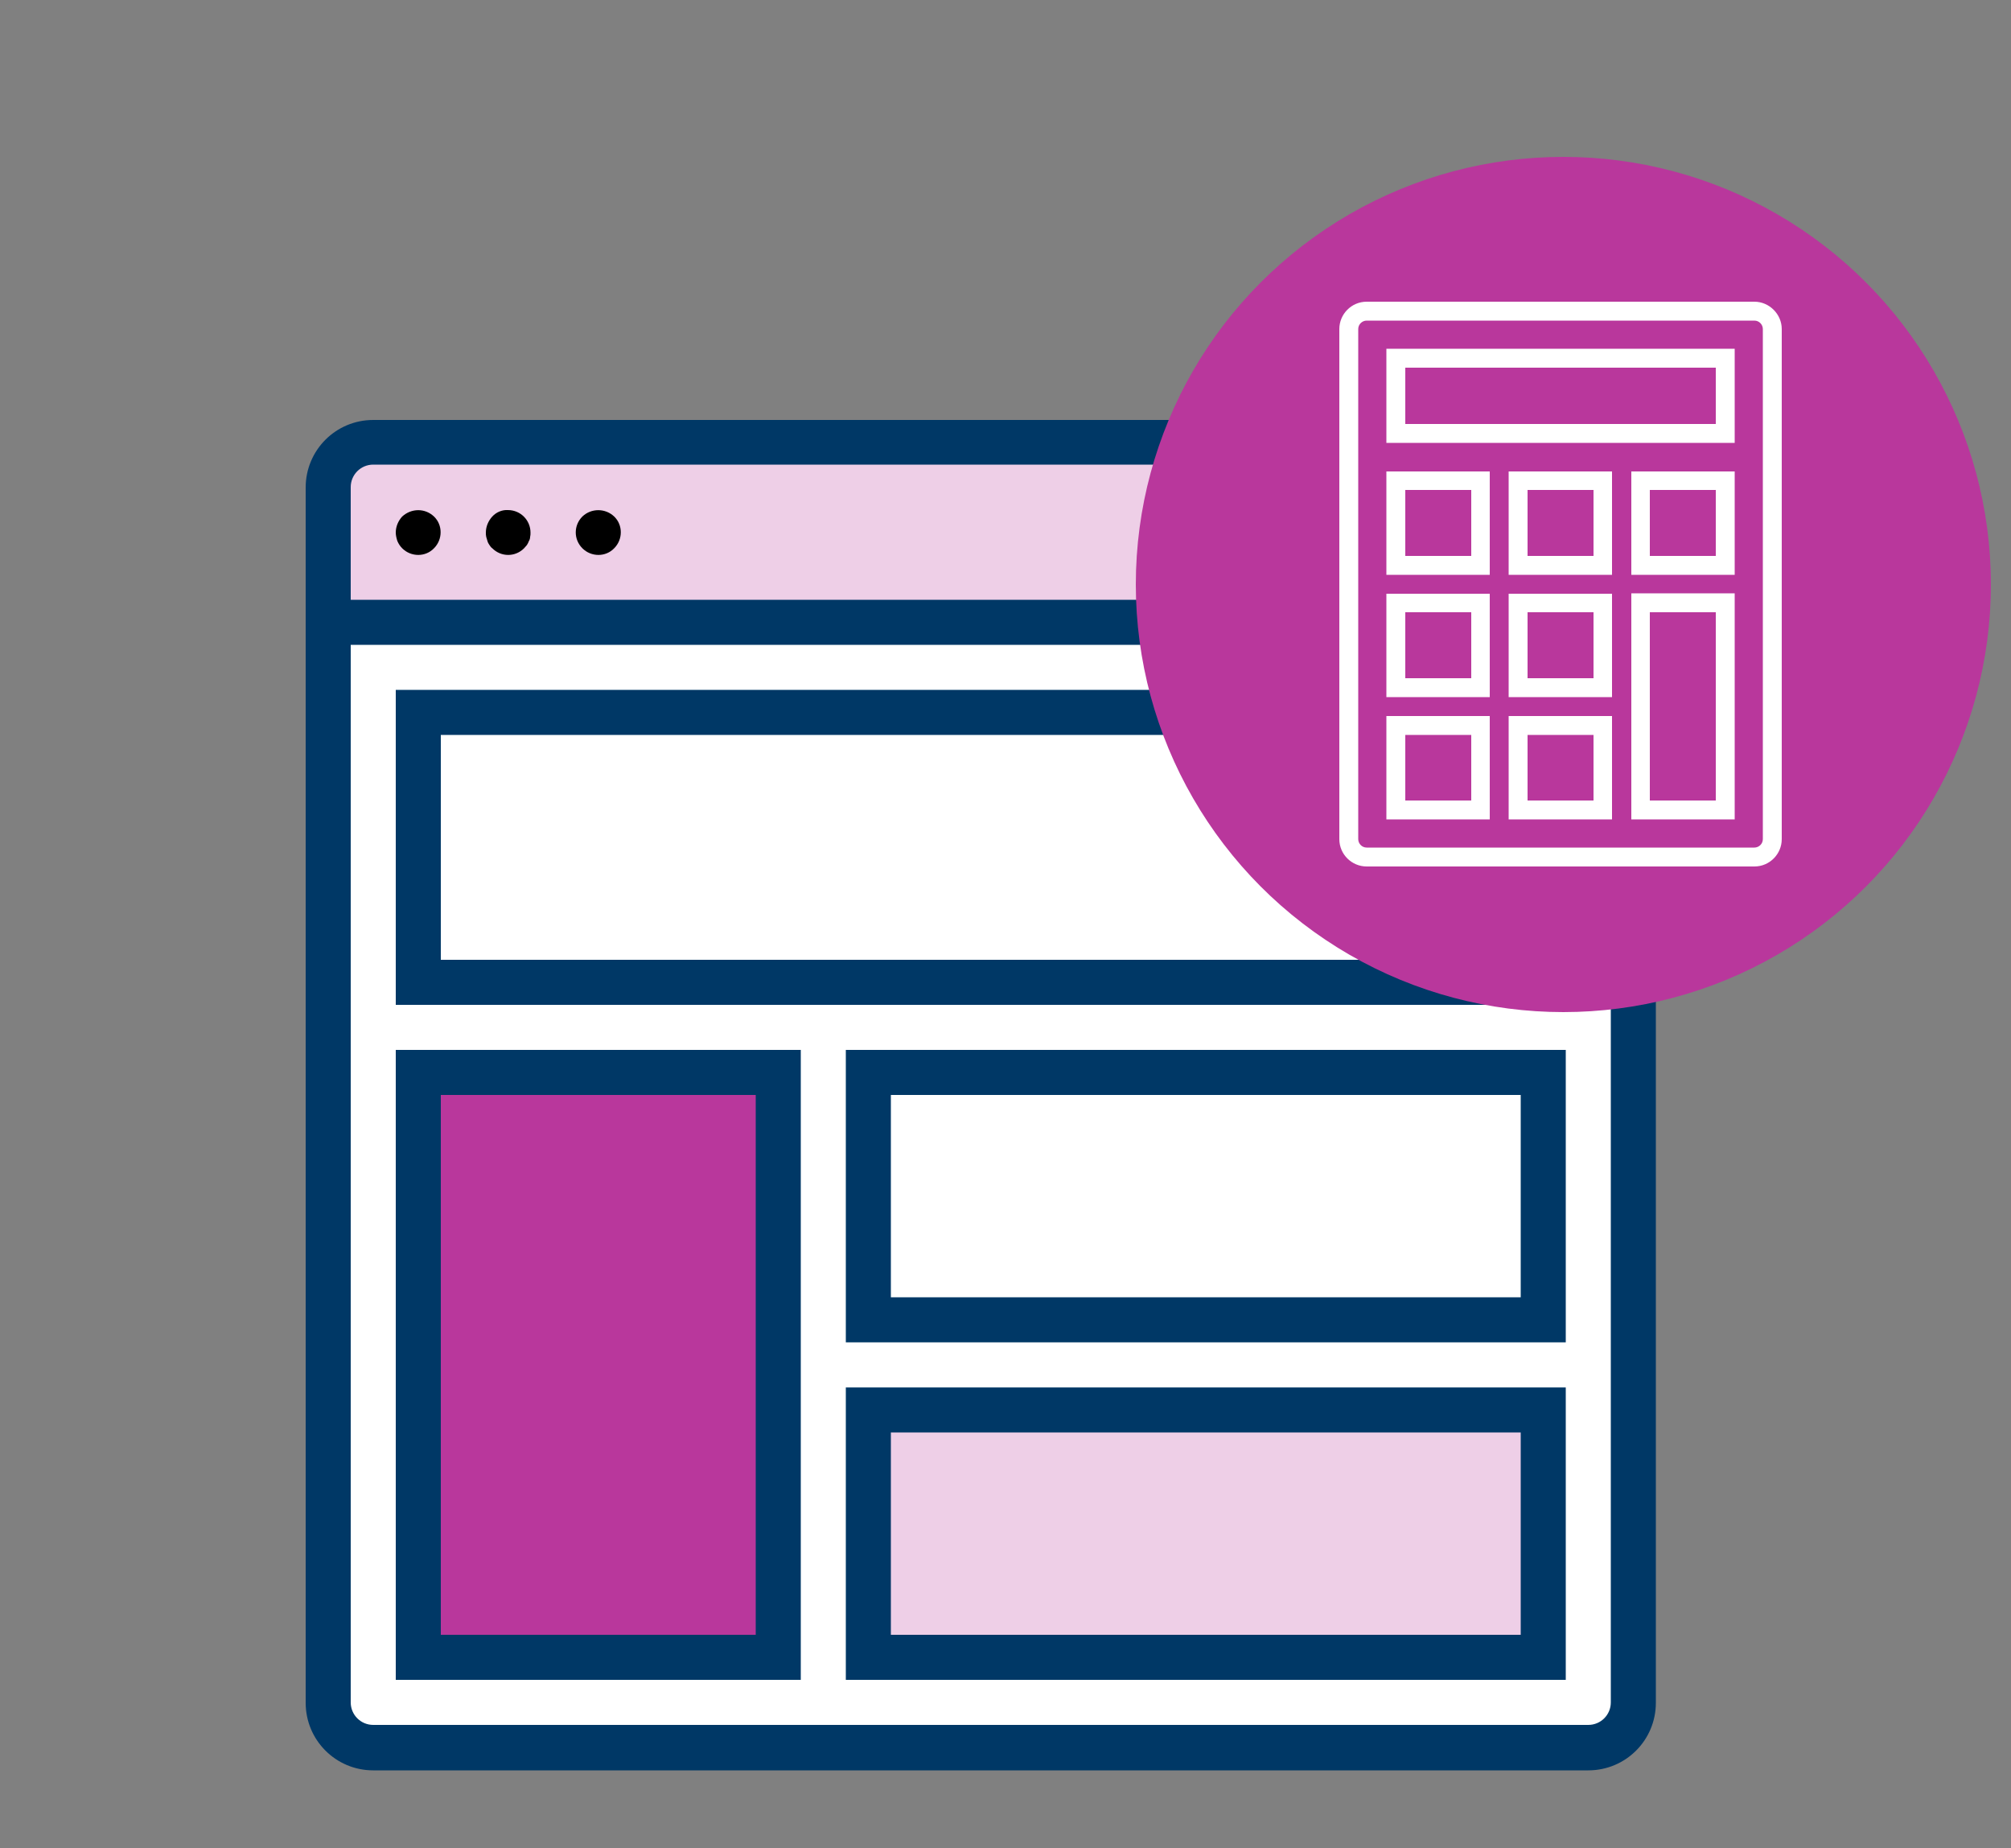
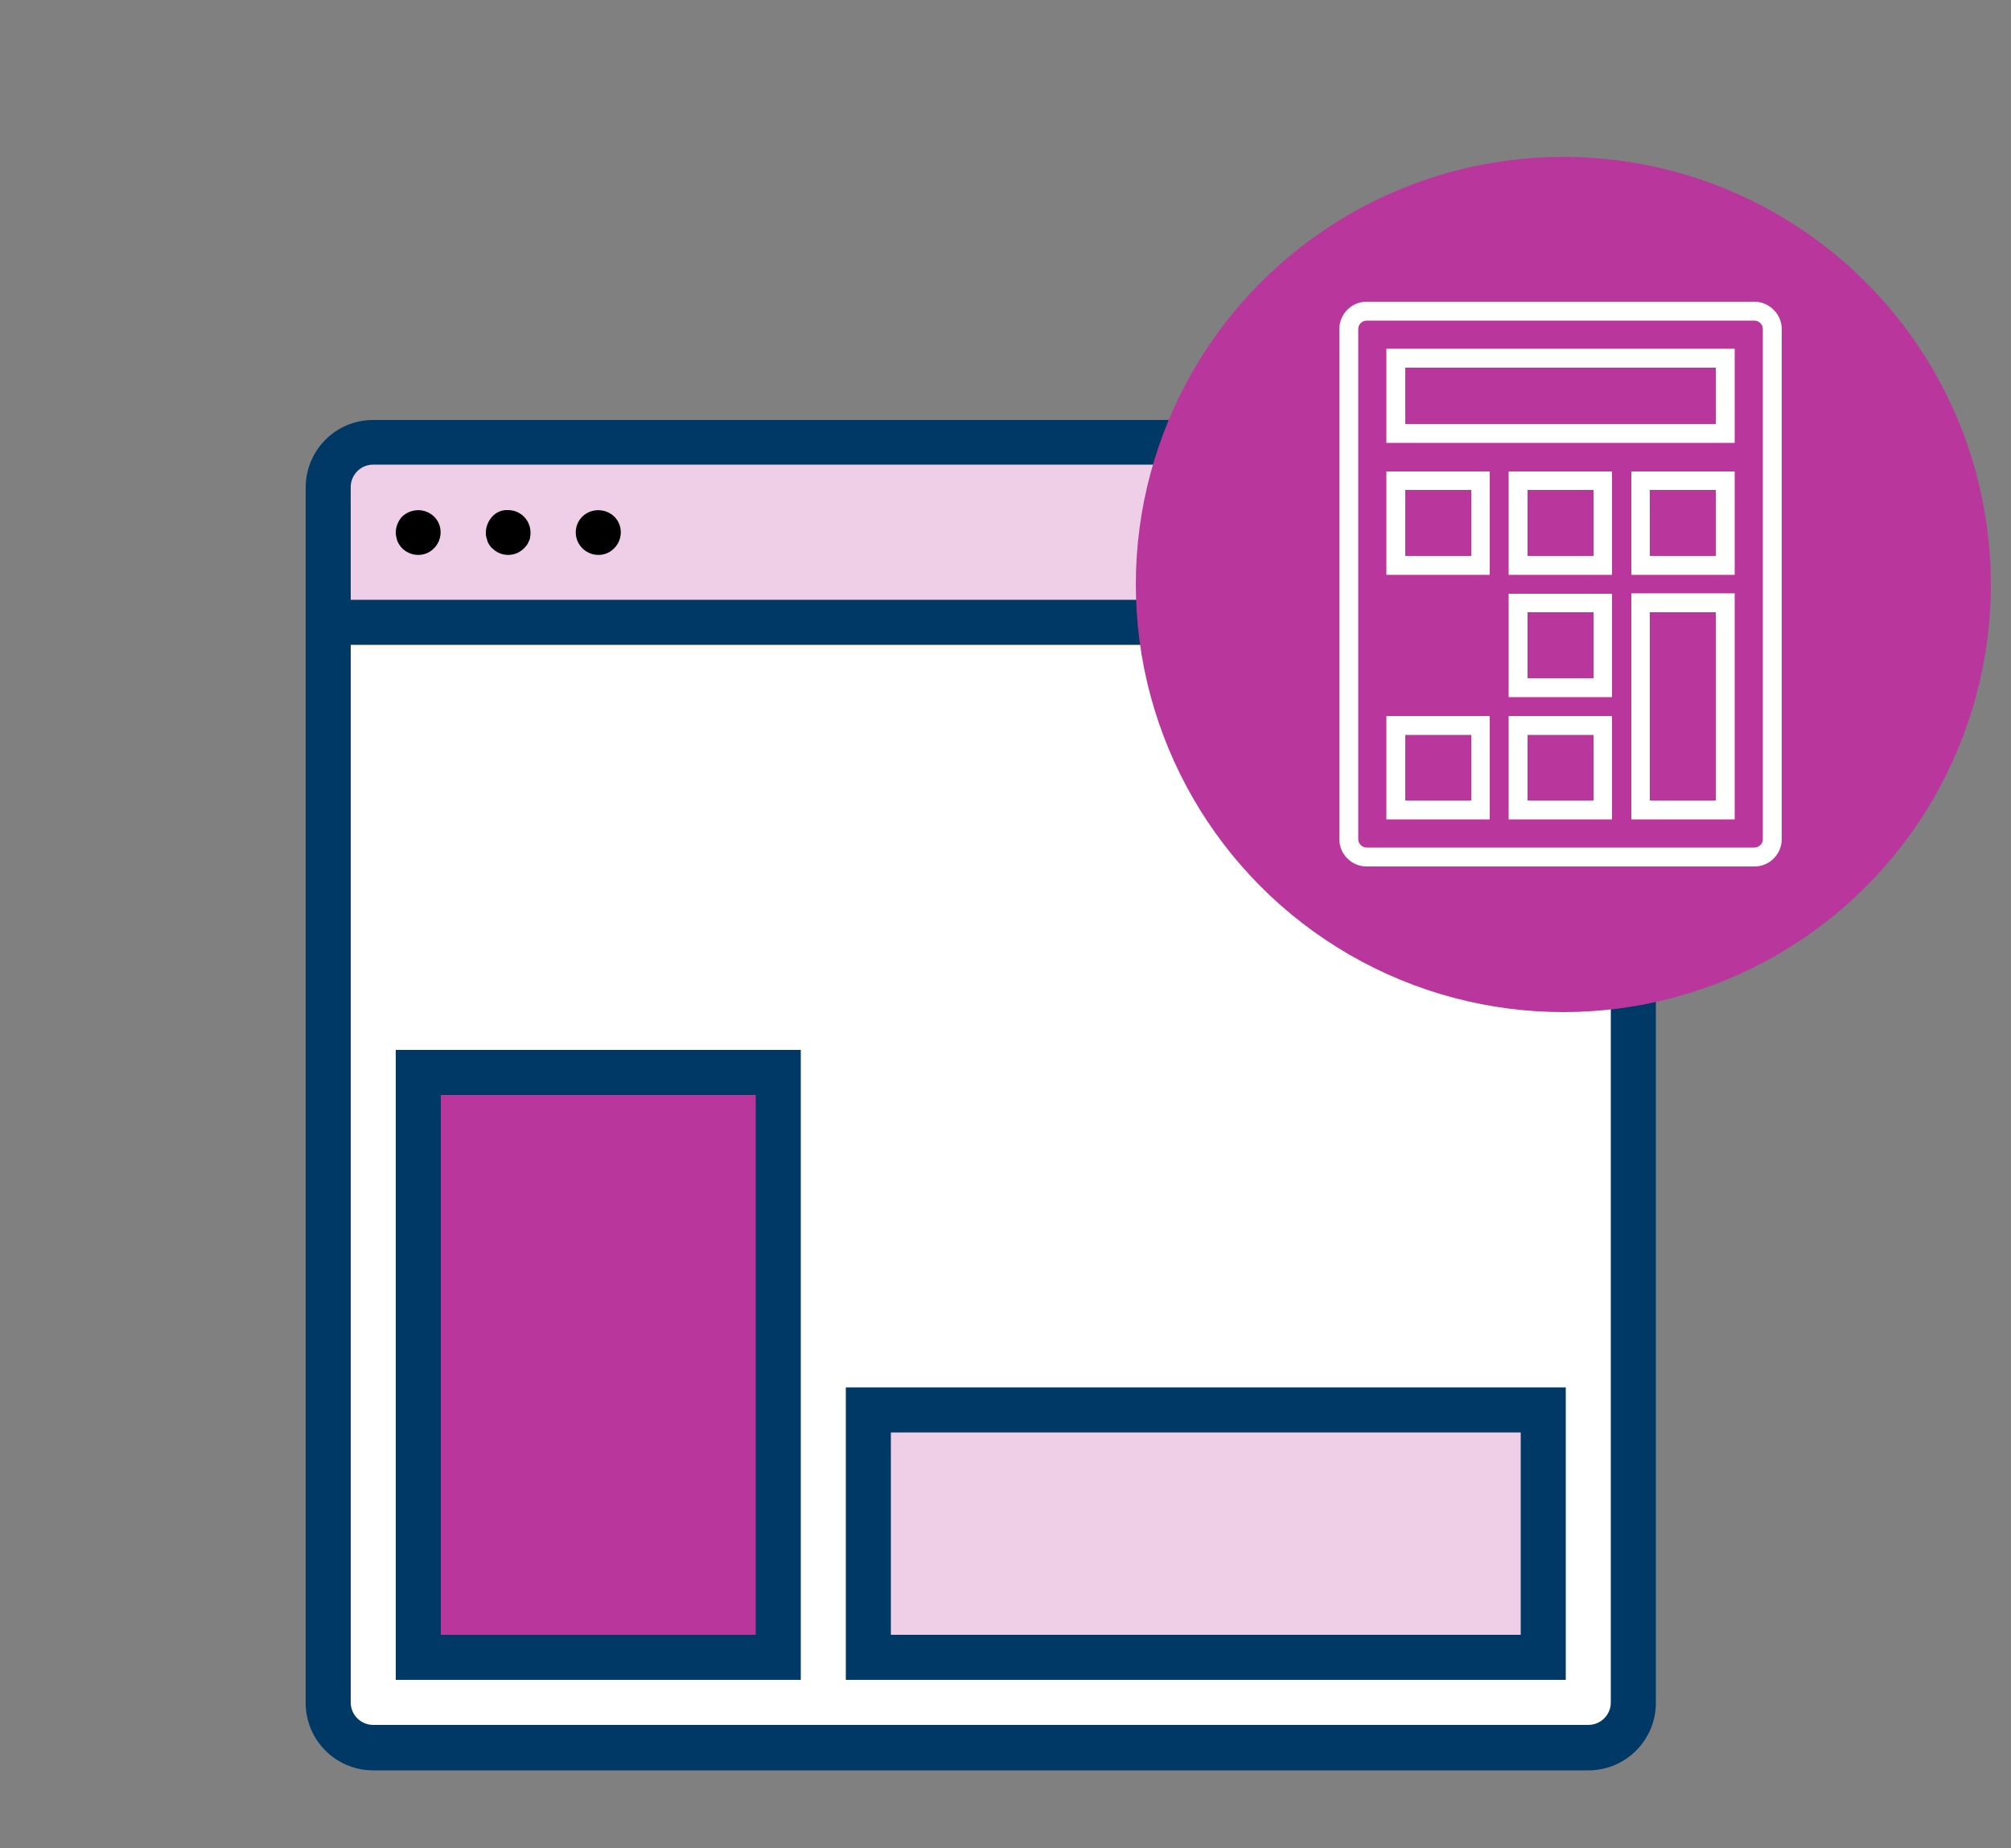
<svg xmlns="http://www.w3.org/2000/svg" version="1.1" id="Layer_1" x="0px" y="0px" viewBox="0 0 500 459.4" style="enable-background:new 0 0 500 459.4;" xml:space="preserve">
  <rect x="0" y="0" width="500" height="459.4" fill="#808080" stroke="none" />
  <style type="text/css">
	.st0{fill:#FFFFFF;}
	.st1{fill:#EECFE7;}
	.st2{fill:#B9379C;}
	.st3{fill:#003866;}
</style>
  <g id="Filled_Outline_1_">
    <path class="st0" d="M92.8,434.4h302.1c6.2,0,11.2-5,11.2-11.2V143.5H81.6v279.7C81.6,429.4,86.6,434.4,92.8,434.4z" />
    <path class="st1" d="M81.6,154.7h324.5v-33.6c0-6.2-5-11.2-11.2-11.2H92.8c-6.2,0-11.2,5-11.2,11.2V154.7z" />
    <rect x="104" y="177.1" class="st0" width="279.7" height="67.1" />
    <rect x="104" y="266.6" class="st2" width="89.5" height="145.4" />
    <rect x="215.9" y="266.6" class="st0" width="167.8" height="61.5" />
    <rect x="215.9" y="350.5" class="st1" width="167.8" height="61.5" />
    <path class="st3" d="M394.9,104.4H92.8c-9.3,0-16.8,7.5-16.8,16.8v302.1c0,9.3,7.5,16.8,16.8,16.8h302.1c9.3,0,16.8-7.5,16.8-16.8   V121.1C411.7,111.9,404.1,104.4,394.9,104.4z M400.5,423.2c0,3.1-2.5,5.6-5.6,5.6H92.8c-3.1,0-5.6-2.5-5.6-5.6V160.3h313.3V423.2z    M87.2,149.1v-28c0-3.1,2.5-5.6,5.6-5.6h302.1c3.1,0,5.6,2.5,5.6,5.6v28H87.2z" />
    <path d="M100,128.4c-1,1.1-1.6,2.5-1.6,4c0,0.7,0.2,1.5,0.4,2.1c0.3,0.7,0.7,1.3,1.2,1.8c2.2,2.2,5.8,2.2,7.9,0   c2.2-2.2,2.2-5.8,0-7.9C105.7,126.3,102.3,126.3,100,128.4z" />
    <path d="M122.4,128.4c-1,1.1-1.6,2.5-1.6,4c0,0.4,0,0.7,0.1,1.1c0.1,0.4,0.2,0.7,0.3,1c0.1,0.4,0.3,0.7,0.5,1   c0.2,0.3,0.4,0.6,0.7,0.8c2.2,2.2,5.7,2.2,7.9,0l0.7-0.8c0.2-0.3,0.4-0.7,0.5-1c0.2-0.3,0.3-0.7,0.3-1c0.1-0.4,0.1-0.7,0.1-1.1   c0-3.1-2.5-5.6-5.6-5.6C124.9,126.7,123.4,127.3,122.4,128.4z" />
    <path d="M144.8,128.4c-2.2,2.2-2.2,5.7,0,7.9c2.2,2.2,5.8,2.2,7.9,0c2.2-2.2,2.2-5.8,0-7.9C150.5,126.3,147,126.3,144.8,128.4z" />
-     <path class="st3" d="M389.3,171.5H98.4v78.3h290.9V171.5z M378.1,238.6H109.6v-55.9h268.5V238.6z" />
    <path class="st3" d="M199.1,261H98.4v156.6h100.7V261z M187.9,406.4h-78.3V272.2h78.3V406.4z" />
-     <path class="st3" d="M210.3,333.7h179V261h-179V333.7z M221.5,272.2h156.6v50.3H221.5V272.2z" />
    <path class="st3" d="M210.3,417.6h179v-72.7h-179V417.6z M221.5,356.1h156.6v50.3H221.5V356.1z" />
  </g>
  <circle class="st2" cx="388.7" cy="145.3" r="106.3" />
  <g>
    <g>
      <path class="st0" d="M436.2,75h-96.4c-3.8,0-6.8,3.1-6.8,6.8v126.8c0,3.8,3.1,6.8,6.8,6.8h96.4c3.8,0,6.8-3.1,6.8-6.8V81.8    C443,78.1,439.9,75,436.2,75z M438.3,208.6c0,1.2-1,2.1-2.1,2.1h-96.4c-1.2,0-2.1-1-2.1-2.1V81.8c0-1.2,1-2.1,2.1-2.1h96.4    c1.2,0,2.1,1,2.1,2.1V208.6z" />
      <path class="st0" d="M344.7,203.7h25.7V178h-25.7V203.7z M349.4,182.7h16.4V199h-16.4V182.7z" />
      <path class="st0" d="M375.1,203.7h25.7V178h-25.7V203.7z M379.8,182.7h16.4V199h-16.4V182.7z" />
      <path class="st0" d="M405.6,203.7h25.7v-56.2h-25.7V203.7z M410.2,152.2h16.4V199h-16.4V152.2z" />
-       <path class="st0" d="M344.7,173.3h25.7v-25.7h-25.7V173.3z M349.4,152.2h16.4v16.4h-16.4V152.2z" />
      <path class="st0" d="M375.1,173.3h25.7v-25.7h-25.7V173.3z M379.8,152.2h16.4v16.4h-16.4V152.2z" />
      <path class="st0" d="M344.7,142.9h25.7v-25.7h-25.7V142.9z M349.4,121.8h16.4v16.4h-16.4V121.8z" />
      <path class="st0" d="M375.1,142.9h25.7v-25.7h-25.7V142.9z M379.8,121.8h16.4v16.4h-16.4V121.8z" />
      <path class="st0" d="M405.6,142.9h25.7v-25.7h-25.7V142.9z M410.2,121.8h16.4v16.4h-16.4V121.8z" />
      <path class="st0" d="M344.7,110.1h86.6V86.7h-86.6V110.1z M349.4,91.4h77.2v14h-77.2V91.4z" />
    </g>
    <g>
	</g>
    <g>
	</g>
    <g>
	</g>
    <g>
	</g>
    <g>
	</g>
    <g>
	</g>
    <g>
	</g>
    <g>
	</g>
    <g>
	</g>
    <g>
	</g>
    <g>
	</g>
    <g>
	</g>
    <g>
	</g>
    <g>
	</g>
    <g>
	</g>
  </g>
</svg>